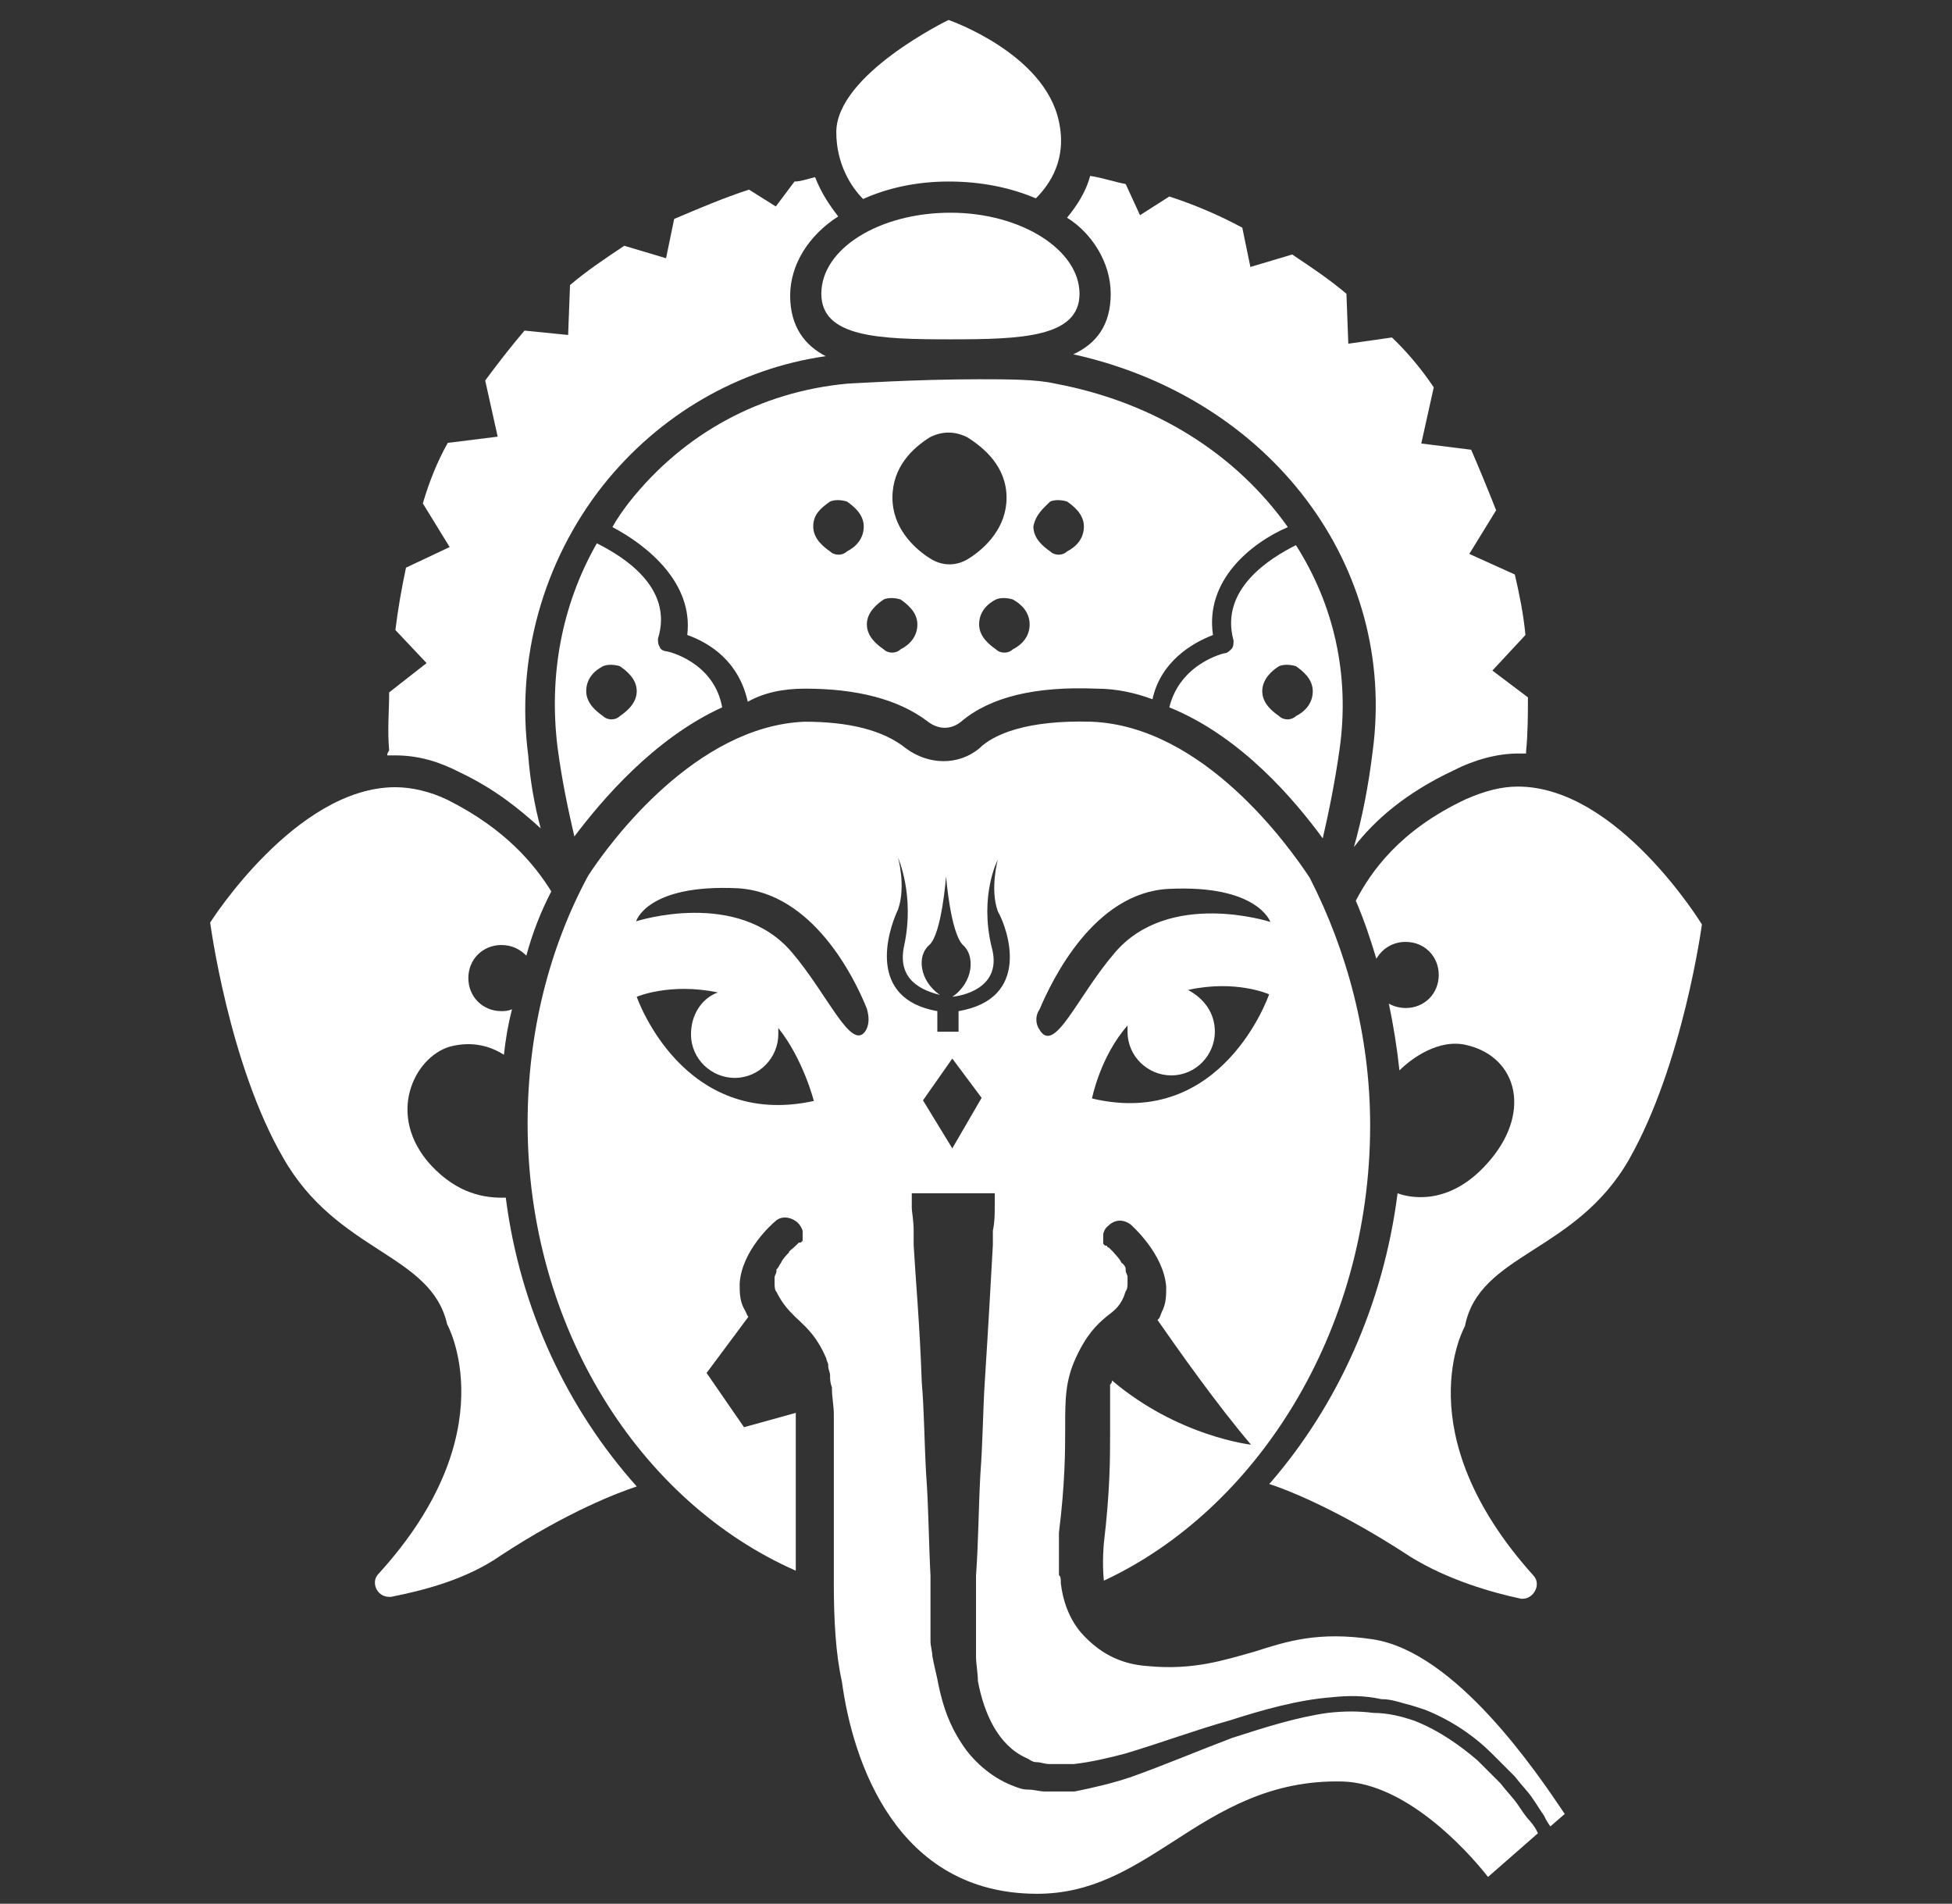
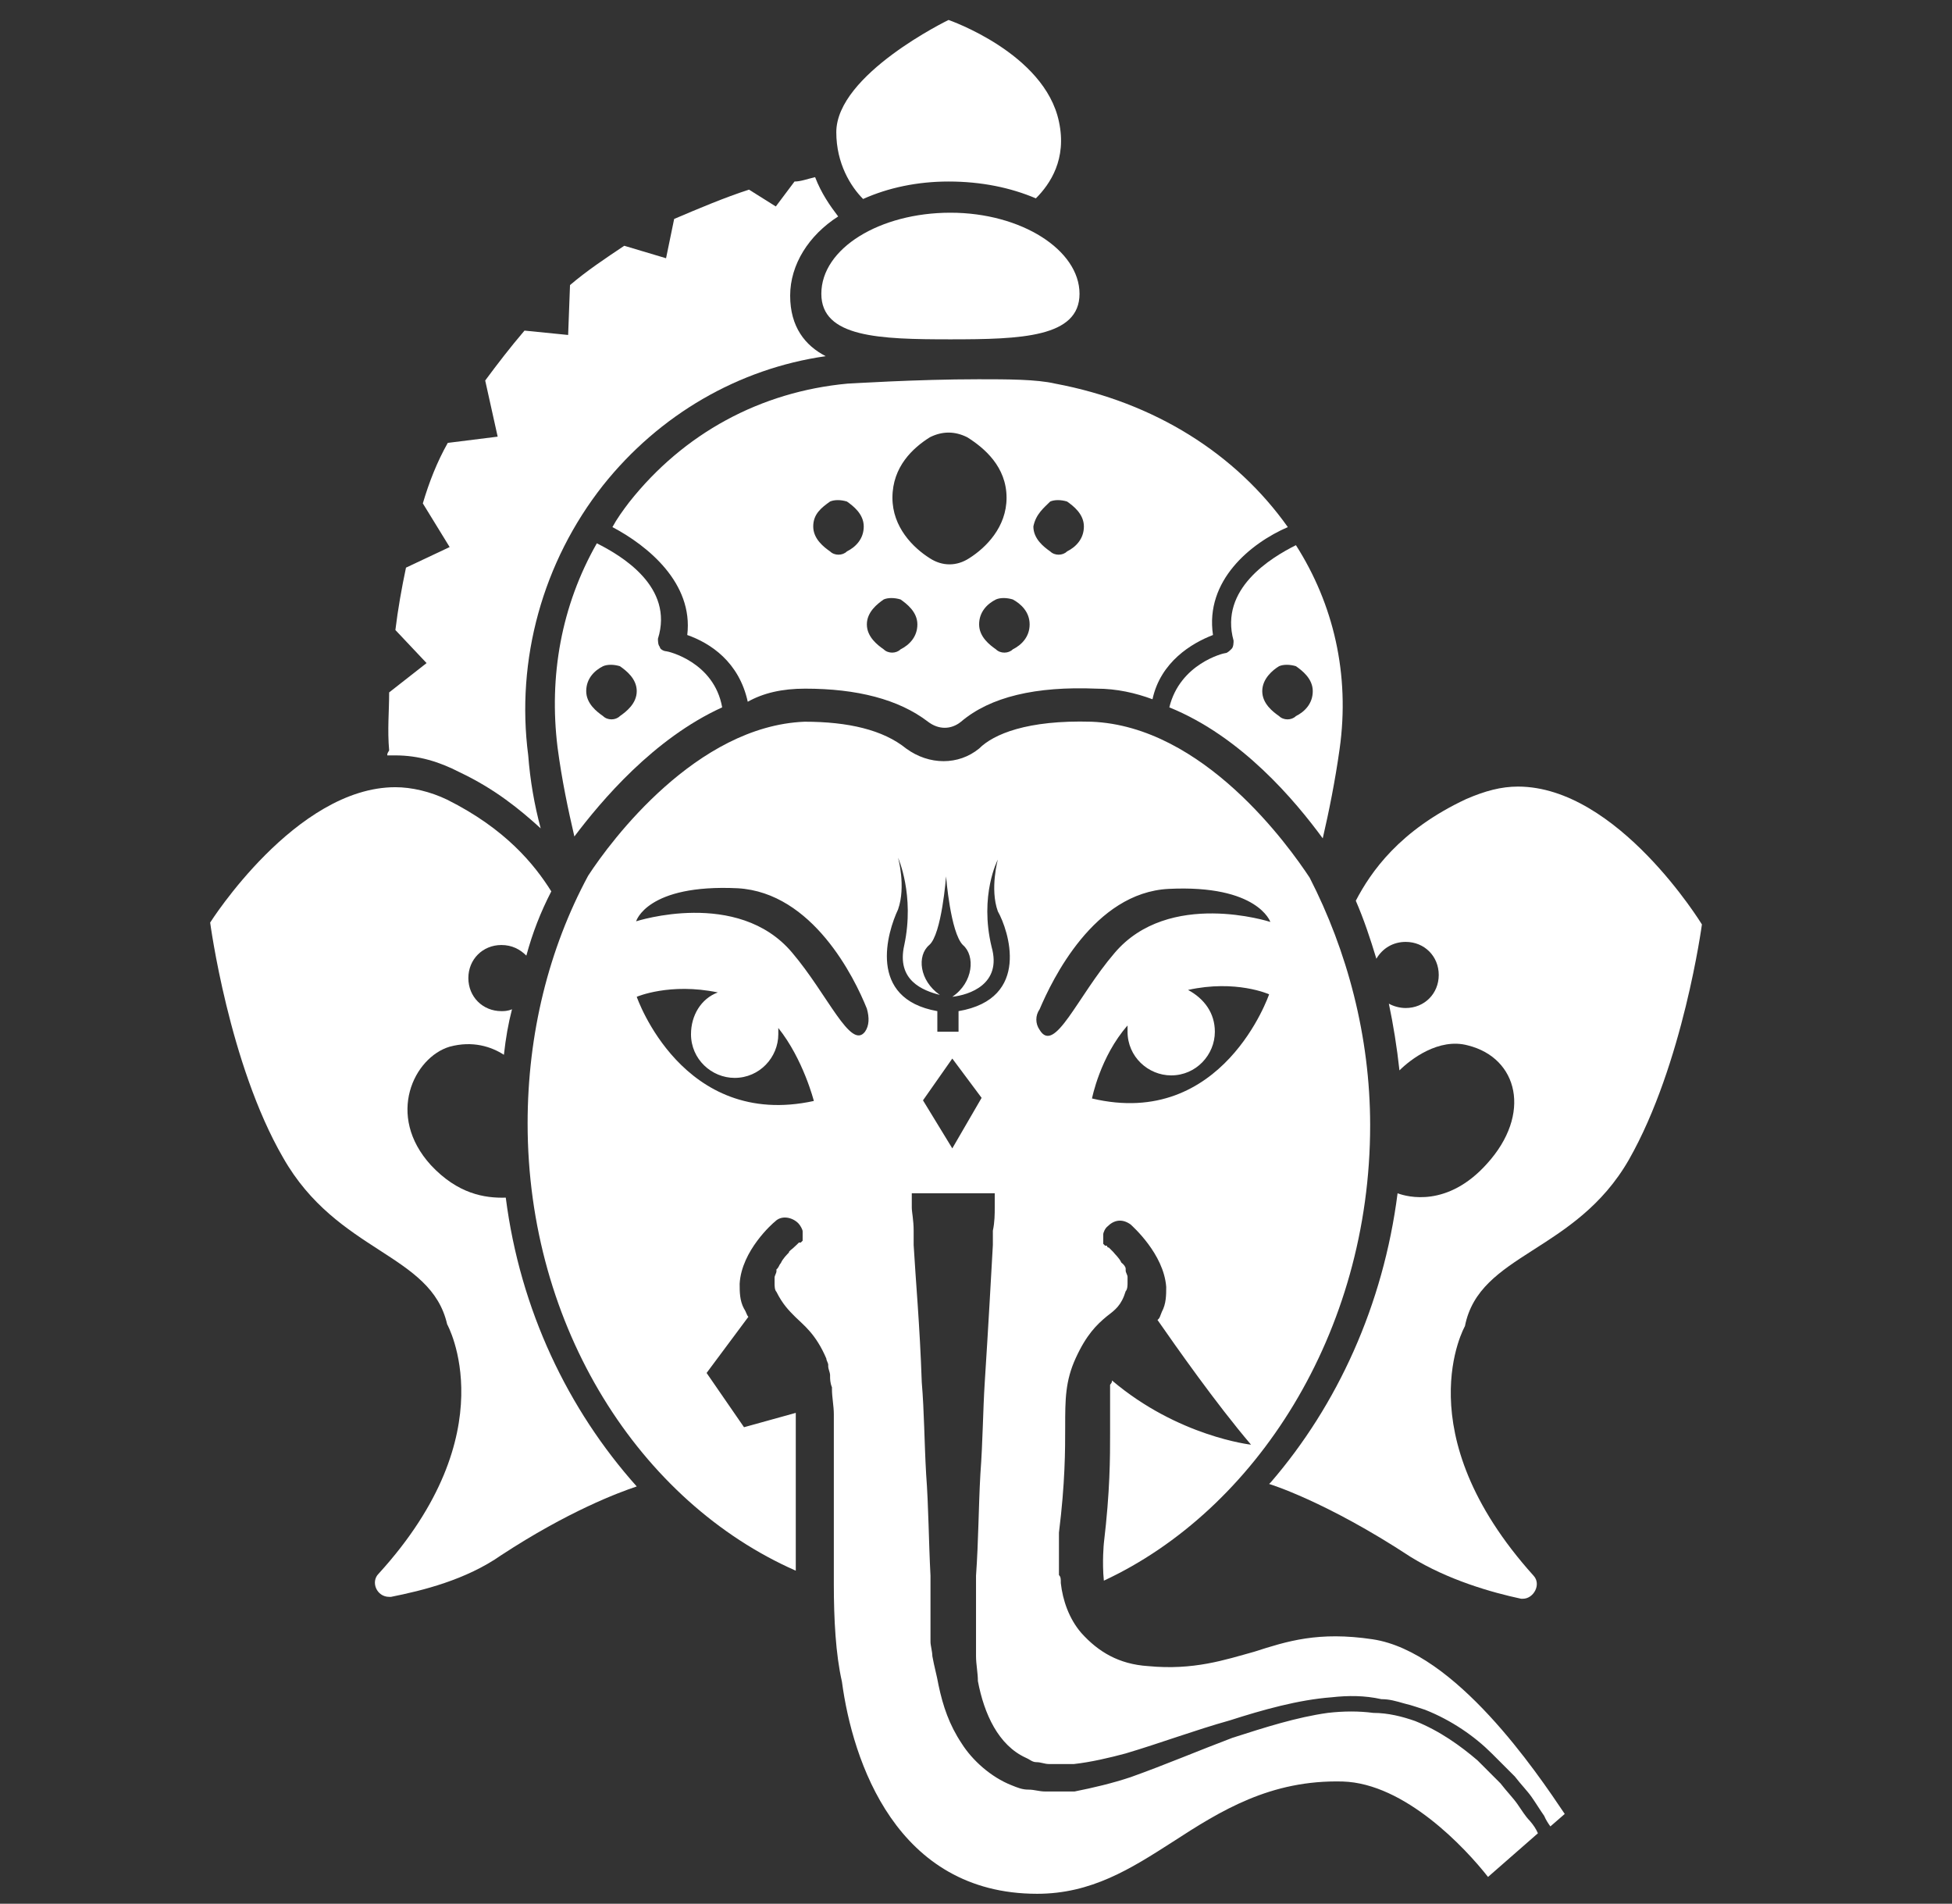
<svg xmlns="http://www.w3.org/2000/svg" version="1.1" id="Capa_1" x="0px" y="0px" viewBox="0 0 313 305.2" style="enable-background:new 0 0 313 305.2;" xml:space="preserve">
  <rect x="0" y="0" width="313" height="305.2" fill="#333333" stroke="none" />
  <style type="text/css">
	.st0{fill:#FFFFFF;}
</style>
  <g>
-     <path class="st0" d="M178.1,47.1c0,5-2.3,8-6,9.7c31.7,7,52,34,48,63.7c-0.7,5.7-1.7,10.7-3,15.3c3.3-4.3,8.3-8.7,16-12.3   c3.3-1.7,7-2.7,10.3-2.7c0.3,0,0.7,0,1.3,0v-0.3c0.3-3,0.3-6,0.3-8.7l-5.7-4.3l5.3-5.7c-0.3-3.3-1-6.7-1.7-9.7l-7.3-3.3l4.3-7   c-1.3-3.3-2.7-6.7-4-9.7l-8-1l2-9c-2-3-4.3-5.7-6.7-8l-7,1l-0.3-8c-2.7-2.3-5.7-4.3-8.7-6.3l-6.7,2l-1.3-6.3c-3.7-2-7.7-3.7-11.7-5   l-4.7,3l-2.3-5c-1.7-0.3-3.7-1-5.7-1.3c-0.7,2.7-2.3,5-3.7,6.7C175.1,37.4,178.1,42.1,178.1,47.1z" />
    <path class="st0" d="M62.1,121.1c0.3,0,1,0,1.3,0l0,0c3.7,0,7,1,10.3,2.7c5.7,2.7,9.7,6,13,9c-1-3.7-1.7-7.7-2-11.7   c-2-15.3,2.3-31,12-43.3c9-11.3,21.7-18.7,35.7-20.7c-3.3-1.7-5.7-4.7-5.7-9.7s3-9.7,7.7-12.7c-1.3-1.7-2.7-3.7-3.7-6.3   c-1.3,0.3-2.3,0.7-3.3,0.7l-3,4l-4.3-2.7c-4,1.3-8,3-12,4.7l-1.3,6.3l-6.7-2c-3,2-6,4-8.7,6.3l-0.3,8l-7-0.7   c-2.3,2.7-4.3,5.3-6.3,8l2,9l-8,1c-1.7,3-3,6.3-4,9.7l4.3,7l-7,3.3c-0.7,3.3-1.3,6.7-1.7,10l5,5.3l-6,4.7c0,3-0.3,6,0,9.3   C62.1,120.8,62.1,120.8,62.1,121.1z" />
    <path class="st0" d="M95.7,87.1c-5.7,10-7.7,21.3-6.3,32.7c0.7,5.3,1.7,10,2.7,14.3c4.3-5.7,12.7-15.7,23.7-20.7   c-1.3-7.3-8.7-9-9-9c-0.3,0-1-0.3-1-0.7c-0.3-0.3-0.3-1-0.3-1.3C108.1,94.1,99.7,89.1,95.7,87.1z M99.4,114.8c-0.7,0.7-2,0.7-2.7,0   c-1-0.7-2.7-2-2.7-4c0-2,1.3-3.3,2.7-4c0.7-0.3,1.7-0.3,2.7,0c1,0.7,2.7,2,2.7,4S100.4,114.1,99.4,114.8z" />
    <path class="st0" d="M129.1,110.4c8.3,0,15,1.7,19.7,5.3c1.7,1.3,3.7,1.3,5.3,0c4.7-4,12-5.7,21.7-5.3c3.3,0,6.3,0.7,9,1.7   c1.3-6,6.3-9,9.7-10.3c-1.3-8.7,6-14.7,12-17.3c-8.3-11.7-21.3-20-37.3-23c-3-0.7-7.7-0.7-12.3-0.7c-10,0-20.7,0.7-21,0.7   c-14,1.3-26.3,8-35,19c-1,1.3-2,2.7-2.7,4c5.7,3,13,9,12,17.3c3.7,1.3,8.3,4.3,9.7,10.7C122.4,111.1,125.4,110.4,129.1,110.4z    M168.4,80.4c0.7-0.3,1.7-0.3,2.7,0c1,0.7,2.7,2,2.7,4s-1.3,3.3-2.7,4c-0.7,0.7-2,0.7-2.7,0c-1-0.7-2.7-2-2.7-4   C166.1,82.4,167.4,81.4,168.4,80.4z M165.1,100.1c0,2-1.3,3.3-2.7,4c-0.7,0.7-2,0.7-2.7,0c-1-0.7-2.7-2-2.7-4c0-2,1.3-3.3,2.7-4   c0.7-0.3,1.7-0.3,2.7,0C163.7,96.8,165.1,98.1,165.1,100.1z M149.1,70.1c2-1,4-1,6,0c2.7,1.7,6.3,4.7,6.3,9.7c0,4.7-3.3,8-6,9.7   c-2,1.3-4.3,1.3-6.3,0c-2.7-1.7-6-5-6-9.7C143.1,74.8,146.4,71.8,149.1,70.1z M141.7,96.1c0.7-0.3,1.7-0.3,2.7,0c1,0.7,2.7,2,2.7,4   c0,2-1.3,3.3-2.7,4c-0.7,0.7-2,0.7-2.7,0c-1-0.7-2.7-2-2.7-4S140.7,96.8,141.7,96.1z M133.1,80.4c0.7-0.3,1.7-0.3,2.7,0   c1,0.7,2.7,2,2.7,4s-1.3,3.3-2.7,4c-0.7,0.7-2,0.7-2.7,0c-1-0.7-2.7-2-2.7-4C130.4,82.4,131.7,81.4,133.1,80.4z" />
    <path class="st0" d="M212.1,134.4c1-4.3,2-9.3,2.7-14.3c1.7-12-1-23.3-7-32.7c-4,2-12.3,7-10,15.3c0,0.3,0,1-0.3,1.3   c-0.3,0.3-0.7,0.7-1,0.7s-7.3,1.7-9,8.7C199.1,118.1,207.7,128.4,212.1,134.4z M205.1,106.8c0.7-0.3,1.7-0.3,2.7,0   c1,0.7,2.7,2,2.7,4c0,2-1.3,3.3-2.7,4c-0.7,0.7-2,0.7-2.7,0c-1-0.7-2.7-2-2.7-4C202.4,108.8,204.1,107.4,205.1,106.8z" />
    <path class="st0" d="M173.1,47.1c0-7-9.3-13-20.7-13c-11.3,0-20.7,5.7-20.7,13c0,7,9.3,7.3,20.7,7.3   C163.7,54.4,173.1,54.1,173.1,47.1z" />
    <path class="st0" d="M152.1,29.1c5.3,0,10,1,14,2.7c2.3-2.3,5-6.3,3.7-12.3c-2.3-11-17.7-16.3-17.7-16.3s-18,8.7-18,18   c0,5,2.3,8.7,4.3,10.7C142.4,30.1,147.1,29.1,152.1,29.1z" />
    <path class="st0" d="M243.4,126.1c-2.7,0-5.3,0.7-8.3,2c-10.7,5-15.3,11.7-17.7,16.3c1.3,3,2.3,6,3.3,9.3c1-1.7,2.7-2.7,4.7-2.7   c3,0,5.3,2.3,5.3,5.3c0,3-2.3,5.3-5.3,5.3c-1,0-2-0.3-2.7-0.7c0.7,3.3,1.3,7,1.7,10.7c1.7-1.7,6.3-5.3,11-4c8,2,10.3,11,3,19   c-6.3,7-12.7,5.3-14.3,4.7c-2.3,18-9.7,34-20.3,46.3l-0.3,0.3c0,0,9,2.7,22.7,11.7c6,3.7,13,5.7,17.7,6.7h0.3c1.7,0,3-2.3,1.7-3.7   c-20.7-23-11-40-11-40c2.3-11.7,17.7-11.7,26.3-26.7c8.7-15.3,11.7-37.7,11.7-37.7S259.4,126.1,243.4,126.1z" />
    <path class="st0" d="M69.1,186.8c-7.3-8-2.7-17.3,3-19c3.7-1,6.7,0,8.7,1.3c0.3-2.7,0.7-5,1.3-7.3c-0.7,0.3-1.3,0.3-1.7,0.3   c-3,0-5.3-2.3-5.3-5.3s2.3-5.3,5.3-5.3c1.7,0,3,0.7,4,1.7c1-3.7,2.3-7,4-10.3c-2.7-4.3-7.3-10-16.7-14.7c-2.7-1.3-5.7-2-8.3-2   c-16,0-29.7,21.7-29.7,21.7s3,22.7,11.7,37.7c8.7,15.3,23.7,15.3,26.3,26.7c0,0,9.7,17.3-11,40c-1.3,1.3-0.3,3.7,1.7,3.7h0.3   c5-1,12-2.7,17.7-6.7c10.7-7,18.7-10,21.7-11c-11-12.3-18.7-28.3-21-46.3C77.7,192.1,73.4,191.4,69.1,186.8z" />
    <path class="st0" d="M220.1,262.8c-8.7-1.3-13.7,0.3-19,2c-4.7,1.3-9.7,3-17,2.3c-4.7-0.3-8-2.3-10.7-5.3c-2-2.3-3-5.3-3.3-8   c0-0.7,0-1-0.3-1.3v-0.3l0,0c0-0.3,0-0.7,0-1v-0.3l0,0c0-0.3,0-0.7,0-1l0,0c0,0,0,0,0-0.3c0-0.7,0-1.7,0-2c0,0,0,0,0-0.3   s0-0.3,0-0.7c0,0,0,0,0-0.3v-0.3l0,0l0,0v-0.3c1-8,1-13.3,1-17c0-4.3,0-7.3,1.7-11c1.7-3.7,3.3-5.3,5-6.7c1.3-1,2.3-1.7,3-4   c0.3-0.3,0.3-1,0.3-1.3l0,0c0-0.3,0-0.7,0-1l0,0c0-0.3-0.3-0.7-0.3-1c0,0,0,0,0-0.3s-0.3-0.7-0.7-1l0,0c-0.3-0.7-1-1.3-1.3-1.7l0,0   c-0.3-0.3-0.3-0.3-0.7-0.7l0,0c-0.3,0-0.3-0.3-0.3-0.3l0,0c0,0,0,0-0.3,0l0,0l-0.3-0.3v-0.3c0,0,0,0,0-0.3v-0.3l0,0v-0.3v-0.3   c0-0.3,0.3-1,0.7-1.3c1-1,2.3-1.3,3.7-0.3c0.3,0.3,5.3,4.7,5.7,10c0,1.3,0,2.7-0.7,4l0,0c-0.3,0.7-0.3,1-0.7,1.3l0,0   c3,4.3,9.3,13.3,15,20c0,0-11.7-1.3-22.3-10.3c0,0.3,0,0.3-0.3,0.7c0,0,0,0,0,0.3s0,0.3,0,0.7v0.3c0,0.3,0,0.3,0,0.7v0.3   c0,0.3,0,0.3,0,0.7v0.3c0,0.3,0,0.3,0,0.7v0.3c0,0.3,0,0.3,0,0.7s0,0.3,0,0.7s0,0.3,0,0.7s0,1,0,1.3l0,0c0,4,0,9.3-1,17.7   c0,0-0.3,3,0,6l0,0c24.3-11.3,42.7-39.7,42.7-73c0-14.3-3.7-28-9.7-39.7c-3.3-5-17-24.3-35-25c-10.3-0.3-15.7,2-18,4.3   c-3.3,2.7-8,2.7-11.7,0c-3.7-3-9.3-4.3-16.3-4.3c-17.3,0.7-31,19-34.7,24.7c-6.3,11.7-9.7,25.3-9.7,39.7c0,32.7,18,60.7,43,71.7   c0-2,0-3.7,0-5.7c0-0.3,0-1,0-1.3c0-1.7,0-3.3,0-5l0,0c0-0.7,0-1.3,0-1.7c0,0,0,0,0-0.3c0-0.7,0-1,0-1.7v-0.3c0-0.3,0-1,0-1.3v-0.3   c0-0.3,0-1,0-1.3v-0.3c0-0.3,0-1,0-1.3v-0.3c0-0.3,0-1,0-1.3v-0.3c0-0.3,0-1,0-1.3c0,0,0,0,0-0.3s0-1,0-1.3l-8.3,2.3l-6-8.7l6.7-9   l0,0c-0.3-0.3-0.3-0.7-0.7-1.3l0,0c-0.7-1.3-0.7-2.7-0.7-4c0.3-5.3,5.3-9.7,5.7-10c1-1,2.7-0.7,3.7,0.3c0.3,0.3,0.7,1,0.7,1.3v0.3   v0.3l0,0v0.3c0,0,0,0,0,0.3v0.3l-0.3,0.3l0,0c0,0,0,0-0.3,0l0,0l-0.3,0.3l0,0c-1,1-1.3,1-1.3,1.3l0,0c-0.3,0.3-1,1-1.3,1.7l0,0   c-0.3,0.3-0.3,0.7-0.7,1c0,0,0,0,0,0.3s-0.3,0.7-0.3,1l0,0c0,0.3,0,0.7,0,1l0,0c0,0.3,0,1,0.3,1.3c1,2,2,3,3,4   c1.3,1.3,3.3,2.7,5,6.7c0,0.3,0.3,0.7,0.3,1c0,0,0,0,0,0.3s0.3,1,0.3,1.3v0.3c0,0.3,0,1,0.3,1.7v0.3c0,1.3,0.3,2.7,0.3,4v0.3   c0,0.7,0,1.7,0,2.3v0.3c0,1,0,1.7,0,2.7v0.3c0,1,0,2,0,3c0,1.3,0,2.7,0,4.3c0,4.7,0,9.3,0,14l0,0c0,5.7,0.3,11.3,1.3,15.7   c1.7,12.7,8.7,34,31.3,34l0,0c8.7,0,15-4,21.7-8.3c7.7-5,15.7-10,27.3-9.7c10,0.3,19.7,10.7,23.3,15.3l8-7c-0.3-0.7-0.7-1.3-1.3-2   c-0.7-0.7-1.3-1.7-2-2.7c-0.7-1-1.7-2-2.7-3.3c-1-1-2.3-2.3-3.7-3.7c-2.7-2.3-6-4.7-10-6.3c-2-0.7-4.3-1.3-6.7-1.3   c-2.3-0.3-4.7-0.3-7.3,0c-5,0.7-10,2.3-15.3,4c-5.3,2-10.7,4.3-16.3,6.3c-3,1-6,1.7-9,2.3h-1h-0.7l0,0l0,0l0,0h-0.3h-2.7   c-1,0-1.7-0.3-2.7-0.3c-1,0-1.7-0.3-2.7-0.7c-3.3-1.3-6.3-4-8-6.7c-2-3-3-6-3.7-9.3c-0.3-1.7-0.7-3-1-4.7c0-0.7-0.3-1.7-0.3-2.3   v-2.3c0-1.3,0-2.7,0-4c0-1.3,0-3,0-4.3c-0.3-5.7-0.3-11-0.7-16.3c-0.3-5.3-0.3-10-0.7-14.7c-0.3-9-1-16.7-1.3-22c0-0.7,0-1.7,0-2.3   c0-1.7-0.3-3-0.3-3.7c0-1.3,0-2.3,0-2.3h13.3c0,0,0,0.7,0,2.3c0,1,0,2.3-0.3,3.7v0.3c0,0.7,0,1.3,0,2c-0.3,5.3-0.7,12.7-1.3,22   c-0.3,4.7-0.3,9.3-0.7,14.7c-0.3,5.3-0.3,10.7-0.7,16.3c0,1.3,0,3,0,4.3c0,1.3,0,2.7,0,4.3v2.3c0,0.7,0,1.3,0,2   c0,1.3,0.3,2.7,0.3,4c1,5.3,3.3,10.3,7.7,12.3c0.7,0.3,1,0.7,1.7,0.7c0.7,0,1.3,0.3,2,0.3h2h0.3l0,0l0,0l0,0h0.7h1   c2.7-0.3,5.7-1,8.3-1.7c5.7-1.7,11-3.7,16.7-5.3c5.3-1.7,11-3.3,16.3-3.7c2.7-0.3,5.3-0.3,8,0.3c1.3,0,2.3,0.3,3.7,0.7   c1.3,0.3,2.3,0.7,3.3,1c4.3,1.7,8,4.3,10.7,7c1.3,1.3,2.7,2.7,3.7,3.7c1,1.3,2,2.3,2.7,3.3c0.7,1,1.3,2,2,3c0.3,0.7,0.7,1.3,1,1.7   l2.3-2C246.4,284.1,233.4,264.8,220.1,262.8z M102.1,159.8c0,0,5.3-2.3,13-0.7c-2.7,1-4.3,3.7-4.3,6.7c0,4,3.3,7,7,7c4,0,7-3.3,7-7   c0-0.3,0-0.7,0-1c4,5,5.7,11.7,5.7,11.7C109.4,181.1,102.1,159.8,102.1,159.8z M138.7,165.4c-2.3,3-6-6-11.7-12.7   c-8.7-10.3-25-5-25-5s1.7-6,16.3-5.3c12,0.7,18.7,14.3,20.7,19.3C139.4,163.1,139.4,164.4,138.7,165.4z M152.7,184.1l-4.7-7.7   l4.7-6.7l4.7,6.3L152.7,184.1z M153.7,162.1v3.3h-0.7h-2h-0.7v-3.3c-11.3-2-8-12.7-6.3-16.3c1.3-3.7,0-8.3,0-8.3s2.7,6,1,14   c-1.3,5.7,3,7.3,5.7,8c-3.3-2.3-3.7-6.3-1.7-8s2.7-11,2.7-11s0.7,9,2.7,11c2,1.7,1.7,6-1.7,8.3c2.7-0.3,8-2,6.3-8c-2-8.3,1-14,1-14   s-1.3,4.7,0,8.3C161.7,149.1,165.4,160.1,153.7,162.1z M175.1,176.1c0,0,1.3-6.7,5.7-11.7c0,0.3,0,0.7,0,1c0,4,3.3,7,7,7   c4,0,7-3.3,7-7c0-3-1.7-5.3-4.3-6.7c7.7-1.7,13,0.7,13,0.7S196.1,181.1,175.1,176.1z M166.7,165.1c-0.7-1-0.7-2.3,0-3.3   c2-4.7,8.7-18.7,20.7-19.3c14.3-0.7,16.3,5.3,16.3,5.3s-16.3-5.3-25,5C172.7,159.8,169.1,169.1,166.7,165.1z" />
  </g>
</svg>